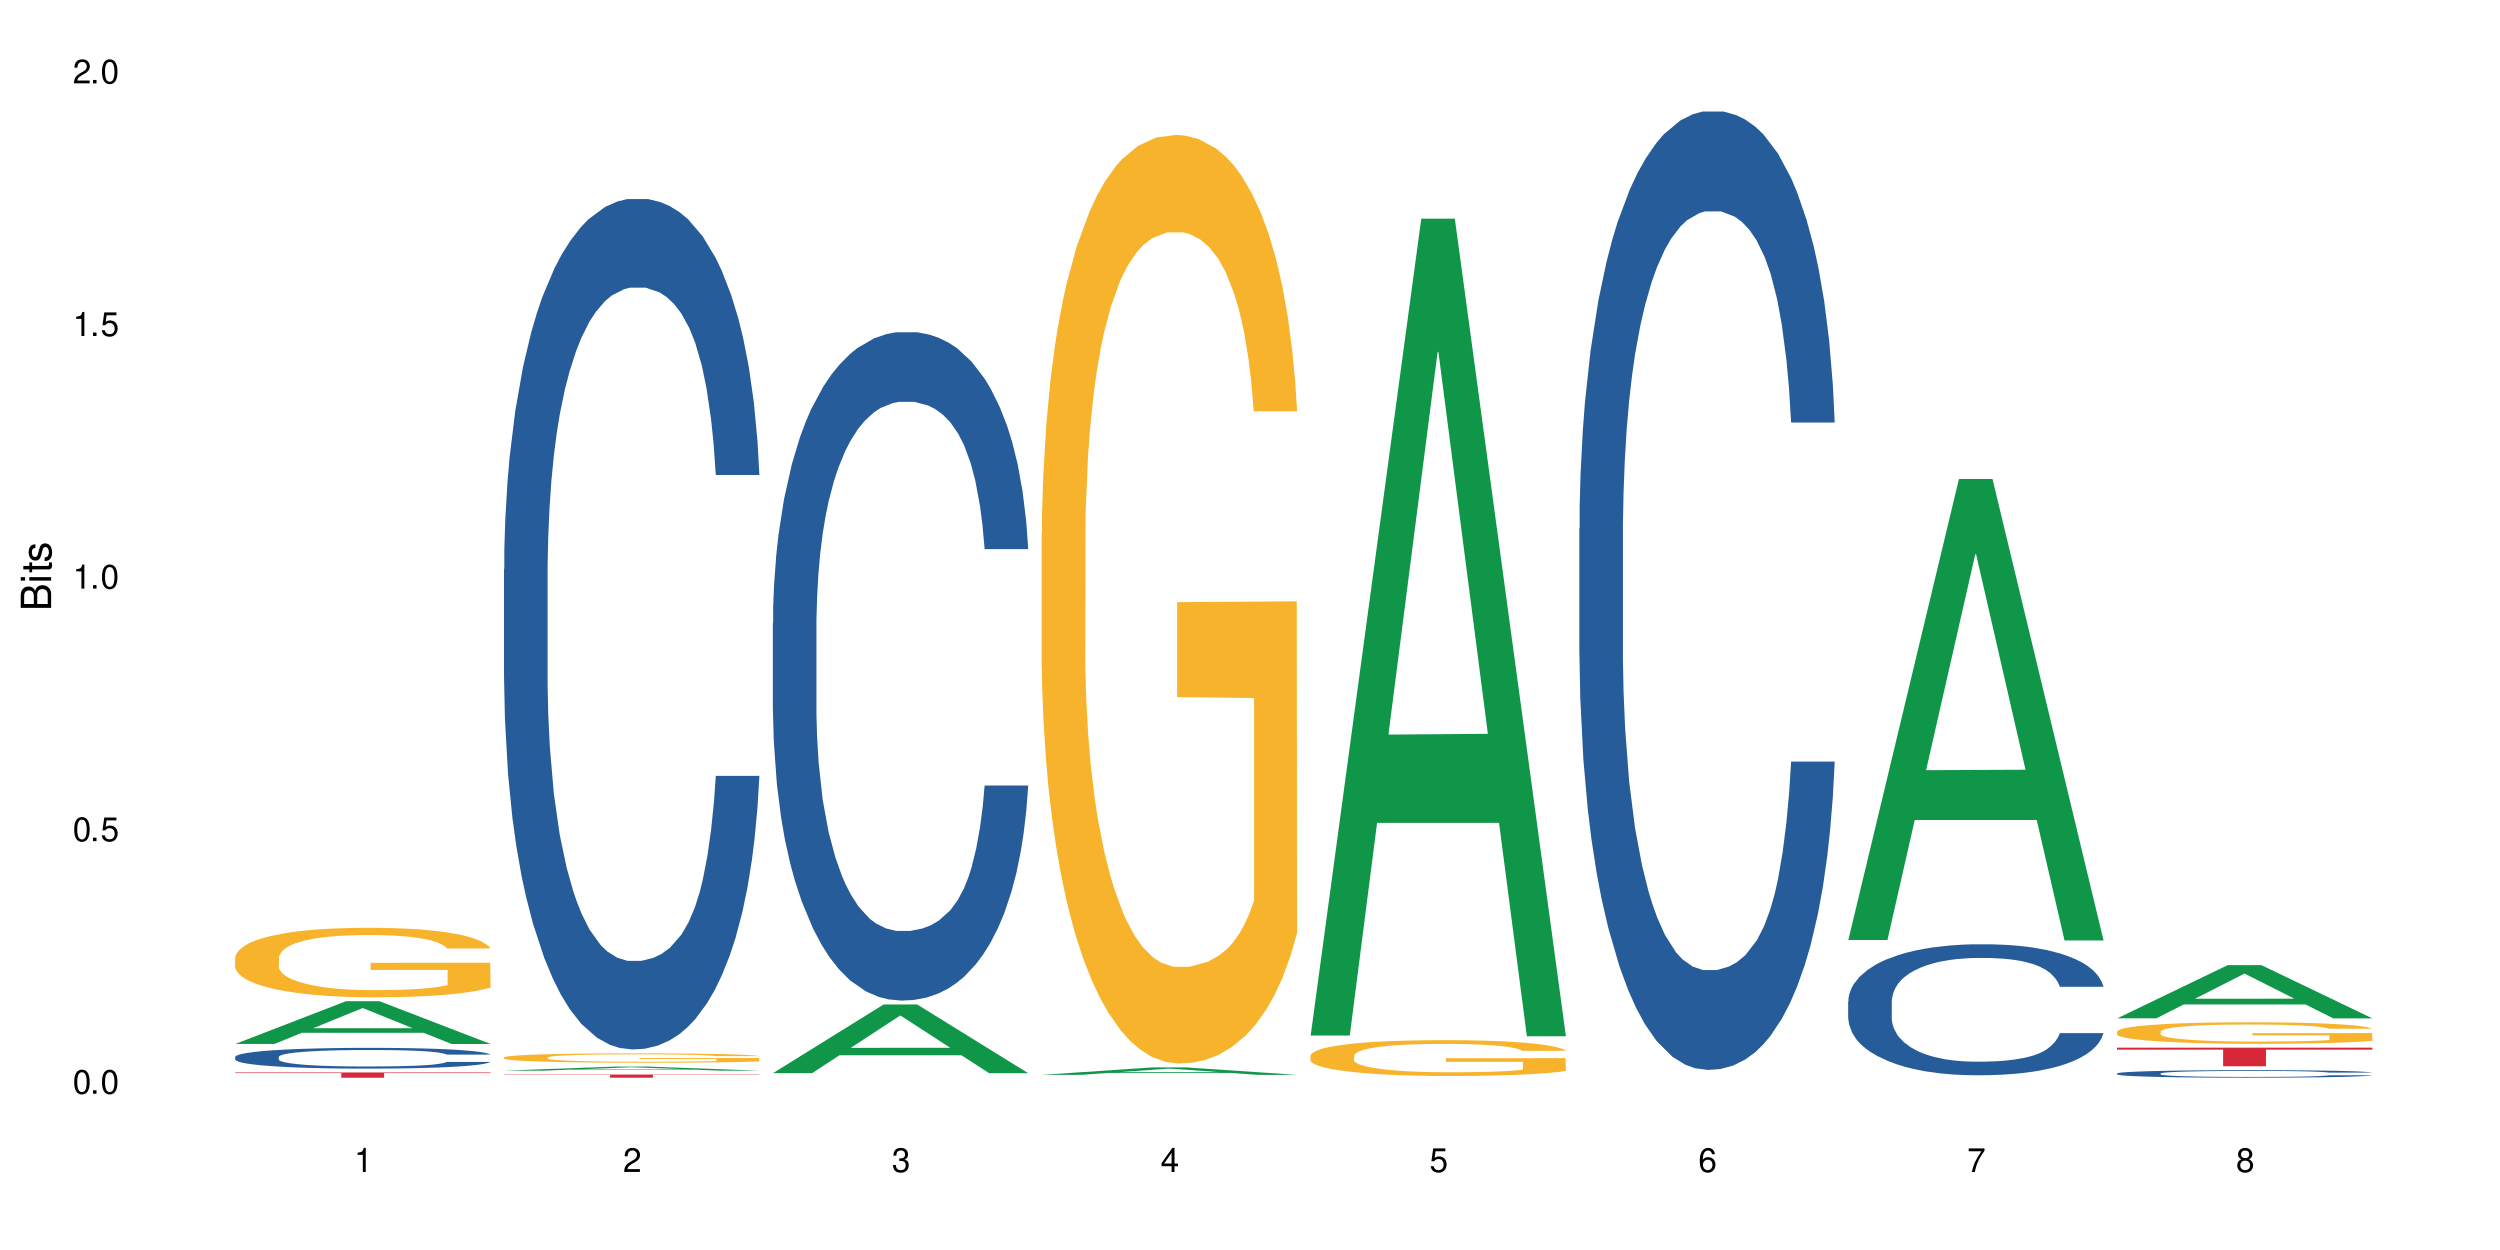
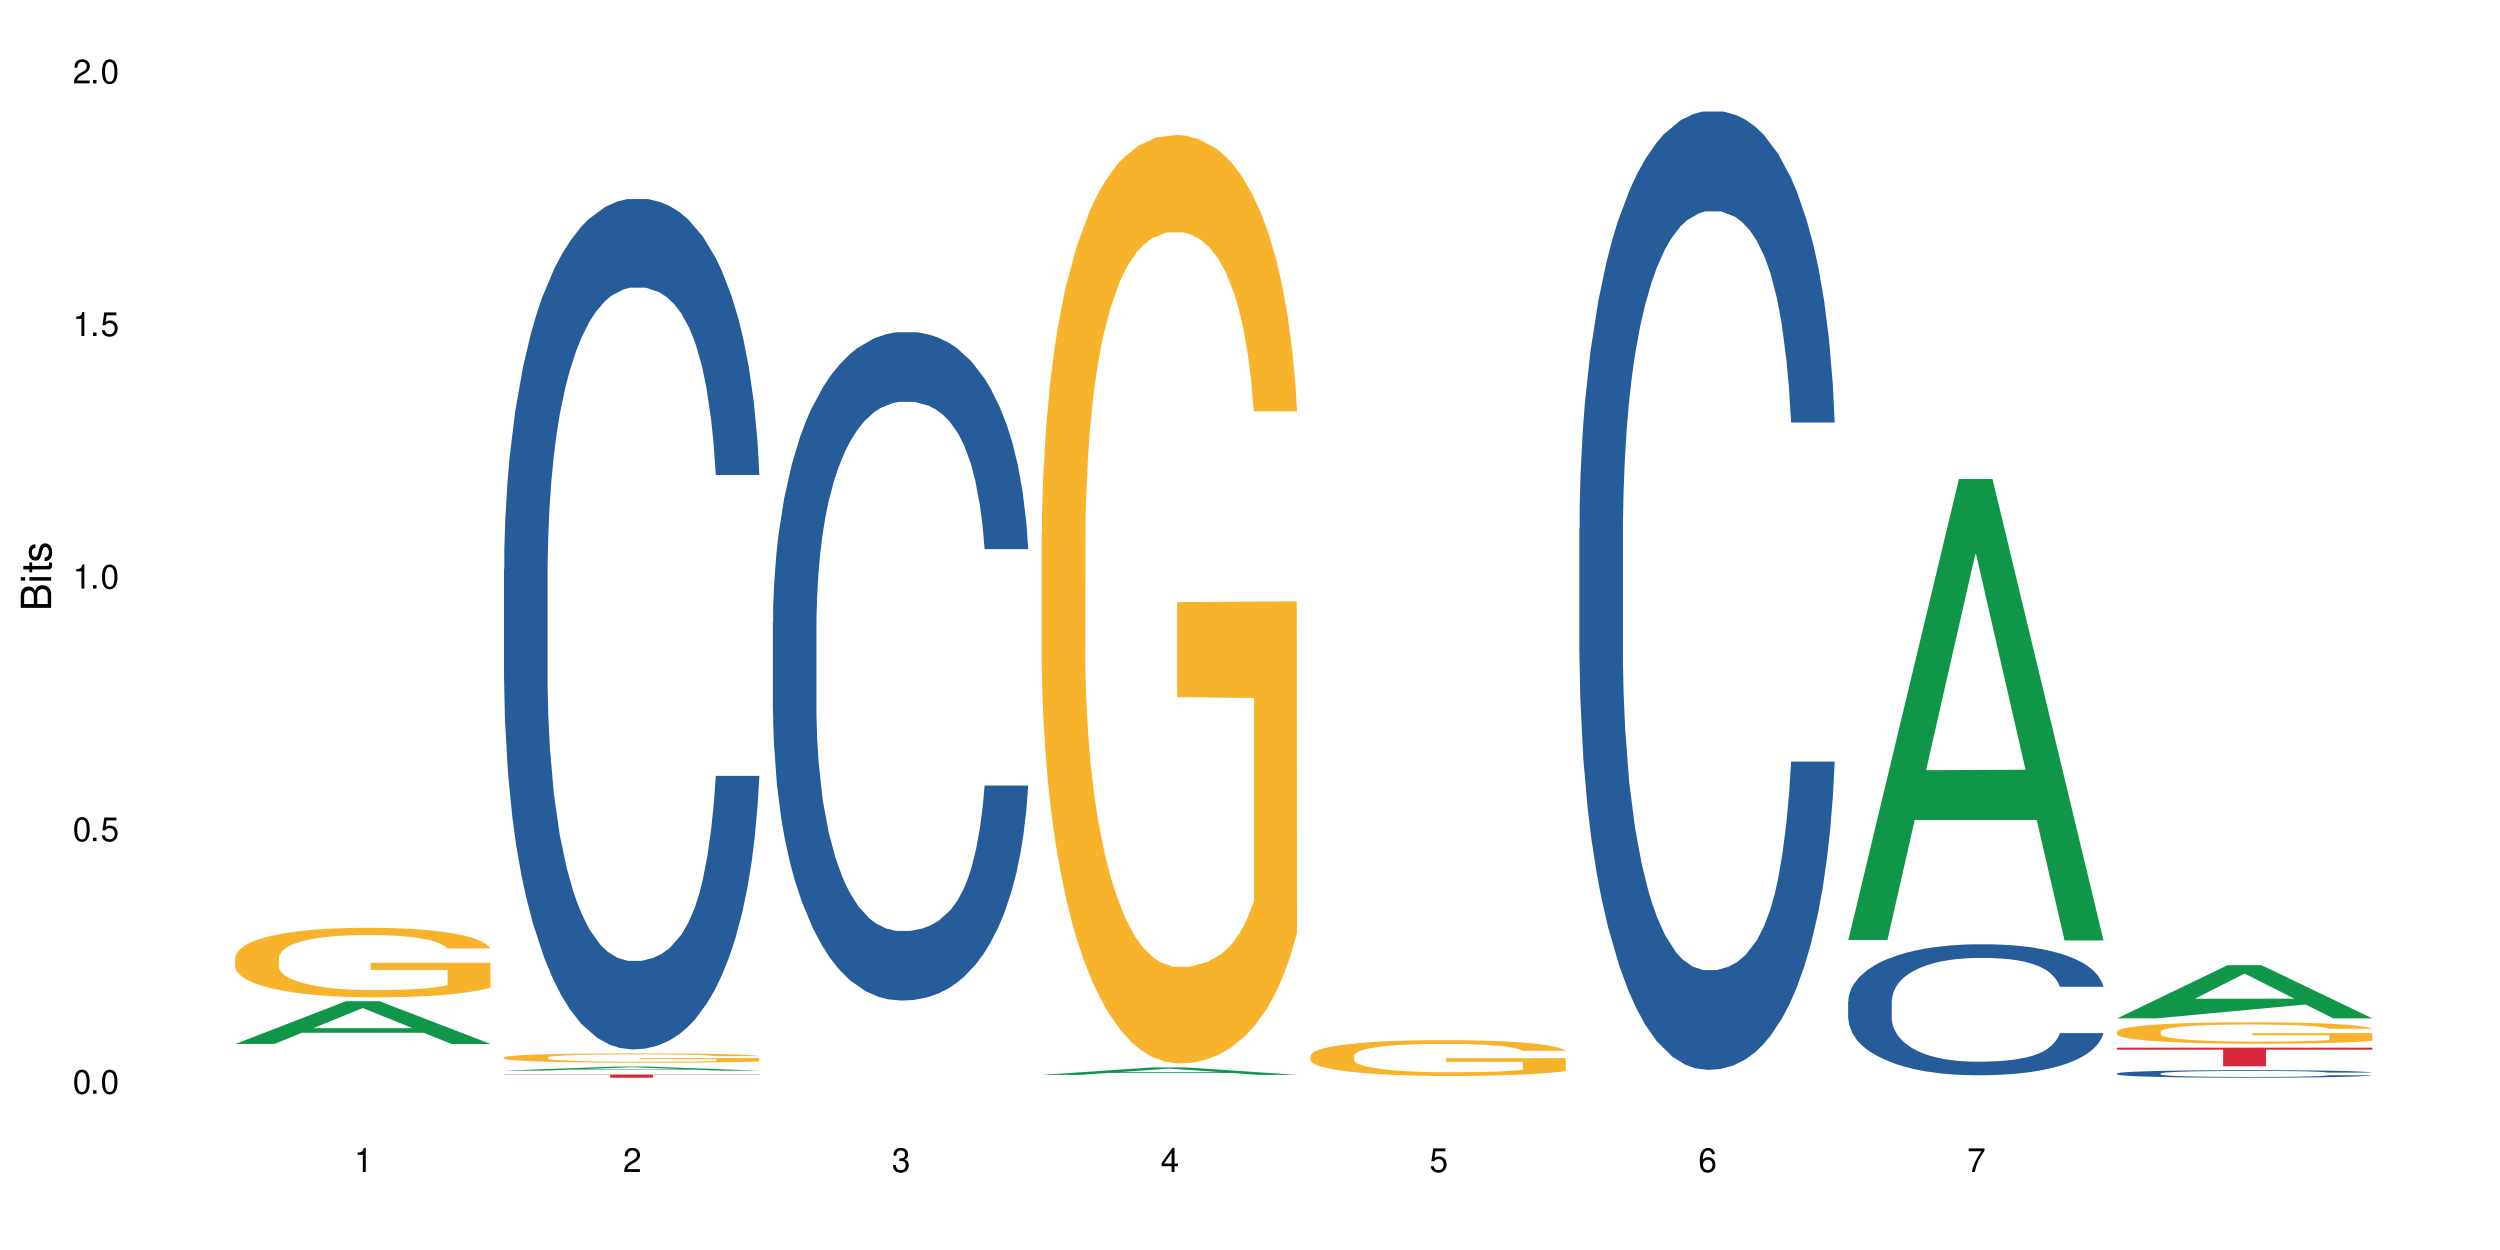
<svg xmlns="http://www.w3.org/2000/svg" xmlns:xlink="http://www.w3.org/1999/xlink" width="720" height="360" viewBox="0 0 720 360">
  <defs>
    <g>
      <g id="glyph-0-0">
</g>
      <g id="glyph-0-1">
        <path d="M 2.641 -6.938 C 2 -6.938 1.422 -6.656 1.078 -6.172 C 0.641 -5.562 0.406 -4.641 0.406 -3.359 C 0.406 -1.016 1.188 0.219 2.641 0.219 C 4.078 0.219 4.859 -1.016 4.859 -3.297 C 4.859 -4.641 4.656 -5.547 4.203 -6.172 C 3.844 -6.656 3.281 -6.938 2.641 -6.938 Z M 2.641 -6.188 C 3.547 -6.188 4 -5.25 4 -3.375 C 4 -1.406 3.562 -0.484 2.625 -0.484 C 1.734 -0.484 1.281 -1.438 1.281 -3.344 C 1.281 -5.25 1.734 -6.188 2.641 -6.188 Z M 2.641 -6.188 " />
      </g>
      <g id="glyph-0-2">
        <path d="M 1.828 -1 L 0.828 -1 L 0.828 0 L 1.828 0 Z M 1.828 -1 " />
      </g>
      <g id="glyph-0-3">
        <path d="M 4.562 -6.797 L 1.062 -6.797 L 0.547 -3.094 L 1.328 -3.094 C 1.719 -3.562 2.047 -3.734 2.578 -3.734 C 3.484 -3.734 4.062 -3.109 4.062 -2.094 C 4.062 -1.125 3.484 -0.531 2.578 -0.531 C 1.828 -0.531 1.375 -0.906 1.188 -1.672 L 0.328 -1.672 C 0.453 -1.109 0.547 -0.844 0.75 -0.594 C 1.125 -0.078 1.828 0.219 2.594 0.219 C 3.969 0.219 4.922 -0.781 4.922 -2.219 C 4.922 -3.562 4.031 -4.484 2.719 -4.484 C 2.25 -4.484 1.859 -4.359 1.469 -4.062 L 1.734 -5.969 L 4.562 -5.969 Z M 4.562 -6.797 " />
      </g>
      <g id="glyph-0-4">
        <path d="M 2.484 -4.938 L 2.484 0 L 3.328 0 L 3.328 -6.938 L 2.766 -6.938 C 2.469 -5.875 2.281 -5.734 0.984 -5.562 L 0.984 -4.938 Z M 2.484 -4.938 " />
      </g>
      <g id="glyph-0-5">
        <path d="M 4.859 -0.828 L 1.281 -0.828 C 1.359 -1.406 1.672 -1.781 2.5 -2.281 L 3.469 -2.828 C 4.406 -3.344 4.906 -4.062 4.906 -4.906 C 4.906 -5.484 4.672 -6.031 4.266 -6.406 C 3.859 -6.766 3.375 -6.938 2.719 -6.938 C 1.859 -6.938 1.219 -6.625 0.844 -6.031 C 0.609 -5.672 0.5 -5.234 0.484 -4.531 L 1.328 -4.531 C 1.359 -5.016 1.406 -5.281 1.531 -5.516 C 1.75 -5.938 2.188 -6.203 2.703 -6.203 C 3.469 -6.203 4.031 -5.641 4.031 -4.891 C 4.031 -4.344 3.719 -3.859 3.125 -3.516 L 2.234 -3 C 0.812 -2.172 0.406 -1.531 0.328 -0.016 L 4.859 -0.016 Z M 4.859 -0.828 " />
      </g>
      <g id="glyph-0-6">
        <path d="M 2.125 -3.188 L 2.578 -3.188 C 3.5 -3.188 3.984 -2.766 3.984 -1.922 C 3.984 -1.062 3.469 -0.531 2.594 -0.531 C 1.656 -0.531 1.203 -1 1.156 -2.016 L 0.312 -2.016 C 0.344 -1.453 0.438 -1.094 0.609 -0.781 C 0.953 -0.109 1.625 0.219 2.547 0.219 C 3.953 0.219 4.859 -0.625 4.859 -1.938 C 4.859 -2.828 4.516 -3.297 3.703 -3.594 C 4.344 -3.844 4.656 -4.328 4.656 -5.031 C 4.656 -6.219 3.875 -6.938 2.578 -6.938 C 1.203 -6.938 0.484 -6.172 0.453 -4.703 L 1.297 -4.703 C 1.312 -5.125 1.344 -5.359 1.453 -5.578 C 1.641 -5.969 2.062 -6.203 2.594 -6.203 C 3.344 -6.203 3.797 -5.75 3.797 -5 C 3.797 -4.516 3.609 -4.219 3.25 -4.047 C 3.016 -3.953 2.703 -3.922 2.125 -3.906 Z M 2.125 -3.188 " />
      </g>
      <g id="glyph-0-7">
        <path d="M 3.141 -1.672 L 3.141 0 L 3.984 0 L 3.984 -1.672 L 4.984 -1.672 L 4.984 -2.438 L 3.984 -2.438 L 3.984 -6.938 L 3.359 -6.938 L 0.266 -2.578 L 0.266 -1.672 Z M 3.141 -2.438 L 1 -2.438 L 3.141 -5.5 Z M 3.141 -2.438 " />
      </g>
      <g id="glyph-0-8">
        <path d="M 4.781 -5.125 C 4.609 -6.266 3.891 -6.938 2.844 -6.938 C 2.094 -6.938 1.422 -6.578 1.031 -5.953 C 0.594 -5.266 0.406 -4.422 0.406 -3.172 C 0.406 -2 0.578 -1.25 0.984 -0.641 C 1.359 -0.078 1.953 0.219 2.703 0.219 C 3.984 0.219 4.922 -0.75 4.922 -2.094 C 4.922 -3.375 4.062 -4.281 2.844 -4.281 C 2.172 -4.281 1.641 -4.031 1.281 -3.516 C 1.281 -5.234 1.828 -6.188 2.797 -6.188 C 3.391 -6.188 3.797 -5.797 3.938 -5.125 Z M 2.734 -3.531 C 3.547 -3.531 4.062 -2.953 4.062 -2.031 C 4.062 -1.156 3.484 -0.531 2.703 -0.531 C 1.922 -0.531 1.328 -1.188 1.328 -2.078 C 1.328 -2.938 1.906 -3.531 2.734 -3.531 Z M 2.734 -3.531 " />
      </g>
      <g id="glyph-0-9">
        <path d="M 4.984 -6.797 L 0.438 -6.797 L 0.438 -5.969 L 4.109 -5.969 C 2.5 -3.656 1.828 -2.234 1.328 0 L 2.219 0 C 2.594 -2.172 3.453 -4.047 4.984 -6.094 Z M 4.984 -6.797 " />
      </g>
      <g id="glyph-0-10">
-         <path d="M 3.75 -3.656 C 4.469 -4.094 4.688 -4.438 4.688 -5.078 C 4.688 -6.172 3.844 -6.938 2.641 -6.938 C 1.438 -6.938 0.594 -6.172 0.594 -5.094 C 0.594 -4.438 0.812 -4.094 1.516 -3.656 C 0.734 -3.266 0.359 -2.703 0.359 -1.922 C 0.359 -0.656 1.281 0.219 2.641 0.219 C 3.984 0.219 4.922 -0.656 4.922 -1.922 C 4.922 -2.703 4.531 -3.266 3.75 -3.656 Z M 2.641 -6.188 C 3.359 -6.188 3.812 -5.75 3.812 -5.062 C 3.812 -4.406 3.344 -3.984 2.641 -3.984 C 1.922 -3.984 1.453 -4.406 1.453 -5.078 C 1.453 -5.75 1.922 -6.188 2.641 -6.188 Z M 2.641 -3.266 C 3.484 -3.266 4.062 -2.719 4.062 -1.906 C 4.062 -1.078 3.484 -0.531 2.625 -0.531 C 1.797 -0.531 1.219 -1.094 1.219 -1.906 C 1.219 -2.719 1.781 -3.266 2.641 -3.266 Z M 2.641 -3.266 " />
-       </g>
+         </g>
      <g id="glyph-1-0">
</g>
      <g id="glyph-1-1">
        <path d="M 0 -0.953 L 0 -4.891 C 0 -5.719 -0.234 -6.344 -0.734 -6.797 C -1.188 -7.234 -1.812 -7.469 -2.5 -7.469 C -3.547 -7.469 -4.188 -7 -4.625 -5.875 C -4.984 -6.688 -5.625 -7.094 -6.531 -7.094 C -7.172 -7.094 -7.734 -6.859 -8.141 -6.391 C -8.562 -5.922 -8.75 -5.344 -8.75 -4.5 L -8.75 -0.953 Z M -4.984 -2.062 L -7.766 -2.062 L -7.766 -4.219 C -7.766 -4.844 -7.688 -5.203 -7.453 -5.5 C -7.219 -5.812 -6.859 -5.969 -6.375 -5.969 C -5.891 -5.969 -5.531 -5.812 -5.297 -5.5 C -5.062 -5.203 -4.984 -4.844 -4.984 -4.219 Z M -0.984 -2.062 L -4 -2.062 L -4 -4.781 C -4 -5.766 -3.438 -6.359 -2.484 -6.359 C -1.547 -6.359 -0.984 -5.766 -0.984 -4.781 Z M -0.984 -2.062 " />
      </g>
      <g id="glyph-1-2">
        <path d="M -6.281 -1.797 L -6.281 -0.797 L 0 -0.797 L 0 -1.797 Z M -8.75 -1.797 L -8.75 -0.797 L -7.484 -0.797 L -7.484 -1.797 Z M -8.75 -1.797 " />
      </g>
      <g id="glyph-1-3">
        <path d="M -6.281 -3.047 L -6.281 -2.016 L -8.016 -2.016 L -8.016 -1.016 L -6.281 -1.016 L -6.281 -0.172 L -5.469 -0.172 L -5.469 -1.016 L -0.719 -1.016 C -0.078 -1.016 0.281 -1.453 0.281 -2.234 C 0.281 -2.5 0.25 -2.719 0.188 -3.047 L -0.641 -3.047 C -0.609 -2.906 -0.594 -2.766 -0.594 -2.562 C -0.594 -2.141 -0.719 -2.016 -1.156 -2.016 L -5.469 -2.016 L -5.469 -3.047 Z M -6.281 -3.047 " />
      </g>
      <g id="glyph-1-4">
        <path d="M -4.531 -5.25 C -5.766 -5.25 -6.469 -4.422 -6.469 -2.969 C -6.469 -1.516 -5.719 -0.562 -4.547 -0.562 C -3.562 -0.562 -3.094 -1.062 -2.734 -2.562 L -2.516 -3.484 C -2.344 -4.188 -2.094 -4.469 -1.641 -4.469 C -1.047 -4.469 -0.641 -3.875 -0.641 -3 C -0.641 -2.453 -0.797 -2 -1.062 -1.75 C -1.25 -1.594 -1.422 -1.531 -1.875 -1.469 L -1.875 -0.406 C -0.422 -0.453 0.281 -1.266 0.281 -2.922 C 0.281 -4.5 -0.5 -5.516 -1.719 -5.516 C -2.656 -5.516 -3.172 -4.984 -3.469 -3.734 L -3.703 -2.766 C -3.891 -1.953 -4.156 -1.609 -4.594 -1.609 C -5.188 -1.609 -5.547 -2.125 -5.547 -2.938 C -5.547 -3.75 -5.203 -4.172 -4.531 -4.203 Z M -4.531 -5.25 " />
      </g>
    </g>
  </defs>
  <rect x="-72" y="-36" width="864" height="432" fill="rgb(100%, 100%, 100%)" fill-opacity="1" />
  <path fill-rule="nonzero" fill="rgb(6.275%, 58.824%, 28.235%)" fill-opacity="1" d="M 67.73 300.656 L 67.809 300.645 L 99.637 288.352 L 109.301 288.352 L 141.281 300.668 L 130.047 300.668 L 122.031 297.453 L 86.906 297.453 L 79.047 300.656 L 67.73 300.656 L 90.285 296.125 L 118.809 296.113 L 104.586 290.363 L 104.43 290.352 L 104.27 290.387 L 90.207 296.113 L 90.285 296.125 Z M 67.73 300.656 " />
-   <path fill-rule="nonzero" fill="rgb(14.51%, 36.078%, 60%)" fill-opacity="1" d="M 67.73 304.387 L 67.82 304.383 L 67.82 304.25 L 68.09 304.043 L 68.719 303.781 L 69.344 303.602 L 70.961 303.277 L 73.203 302.965 L 75.535 302.727 L 77.238 302.582 L 78.766 302.473 L 82.262 302.273 L 84.504 302.168 L 86.926 302.074 L 89.887 301.984 L 92.039 301.93 L 96.883 301.84 L 100.469 301.801 L 103.25 301.785 L 109.262 301.785 L 112.848 301.809 L 115.449 301.836 L 118.32 301.879 L 120.742 301.93 L 124.957 302.047 L 128.727 302.199 L 130.43 302.289 L 133.121 302.457 L 135.184 302.621 L 136.617 302.766 L 138.234 302.965 L 139.668 303.211 L 140.746 303.492 L 141.281 303.727 L 128.727 303.727 L 128.098 303.508 L 127.379 303.336 L 126.035 303.113 L 124.688 302.957 L 122.805 302.797 L 121.102 302.691 L 118.77 302.59 L 116.707 302.523 L 114.555 302.473 L 112.488 302.441 L 108.543 302.41 L 103.969 302.41 L 102.266 302.418 L 98.766 302.465 L 96.883 302.5 L 94.191 302.578 L 92.309 302.648 L 90.066 302.758 L 88.539 302.852 L 86.656 302.992 L 85.312 303.117 L 83.785 303.301 L 82.891 303.438 L 82.082 303.59 L 81.363 303.77 L 80.828 303.961 L 80.469 304.164 L 80.289 304.359 L 80.289 305.207 L 80.469 305.402 L 80.918 305.633 L 82.082 305.965 L 83.785 306.254 L 85.762 306.484 L 87.645 306.648 L 88.719 306.727 L 90.156 306.812 L 92.398 306.922 L 95.629 307.031 L 97.512 307.074 L 100.383 307.117 L 103.34 307.141 L 107.289 307.141 L 110.785 307.117 L 113.117 307.09 L 115.539 307.047 L 118.859 306.953 L 120.922 306.867 L 122.715 306.762 L 124.062 306.66 L 124.957 306.57 L 126.305 306.402 L 127.379 306.215 L 128.188 306.027 L 128.727 305.84 L 141.281 305.84 L 140.746 306.059 L 139.938 306.27 L 139.129 306.43 L 137.875 306.621 L 136.441 306.789 L 134.375 306.98 L 132.672 307.105 L 130.43 307.242 L 128.367 307.348 L 126.125 307.441 L 122.805 307.551 L 120.652 307.605 L 118.32 307.652 L 115.539 307.695 L 112.043 307.734 L 108.273 307.758 L 104.777 307.762 L 101.008 307.75 L 98.227 307.73 L 94.551 307.68 L 89.977 307.582 L 86.656 307.48 L 84.055 307.375 L 81.812 307.266 L 79.301 307.117 L 76.074 306.879 L 74.098 306.691 L 72.754 306.539 L 71.23 306.324 L 70.152 306.133 L 68.898 305.828 L 68 305.441 L 67.73 305.141 Z M 67.73 304.387 " />
  <path fill-rule="nonzero" fill="rgb(96.863%, 70.196%, 16.863%)" fill-opacity="1" d="M 67.73 275.781 L 67.82 275.762 L 67.82 275.398 L 68.18 274.574 L 69.078 273.438 L 70.242 272.508 L 71.5 271.773 L 72.305 271.391 L 73.652 270.84 L 74.816 270.438 L 77.777 269.617 L 81.543 268.848 L 83.609 268.52 L 85.941 268.207 L 89.258 267.859 L 90.785 267.73 L 95.449 267.438 L 100.738 267.258 L 106.57 267.199 L 109.262 267.219 L 112.938 267.293 L 117.961 267.492 L 120.832 267.676 L 123.074 267.859 L 125.406 268.098 L 128.277 268.465 L 130.969 268.902 L 133.121 269.34 L 135.273 269.891 L 137.066 270.477 L 138.594 271.117 L 139.938 271.883 L 140.746 272.523 L 141.281 273.164 L 128.816 273.164 L 128.098 272.523 L 127.289 272.031 L 125.945 271.426 L 124.598 270.988 L 123.254 270.641 L 120.742 270.164 L 118.59 269.871 L 115.898 269.617 L 113.297 269.453 L 110.336 269.34 L 108.543 269.305 L 103.789 269.305 L 99.484 269.434 L 96.973 269.578 L 95.18 269.727 L 92.668 270 L 91.141 270.219 L 90.246 270.367 L 87.555 270.934 L 85.762 271.445 L 84.773 271.793 L 83.52 272.34 L 82.621 272.836 L 81.633 273.566 L 81.098 274.117 L 80.379 275.359 L 80.289 278.652 L 80.559 279.348 L 81.098 280.098 L 81.812 280.758 L 82.891 281.453 L 83.965 281.984 L 85.852 282.695 L 87.465 283.172 L 88.719 283.484 L 91.141 283.977 L 92.129 284.141 L 94.461 284.473 L 96.883 284.727 L 99.844 284.945 L 102.086 285.055 L 105.672 285.148 L 110.246 285.148 L 115.629 285.039 L 119.039 284.891 L 121.371 284.746 L 122.895 284.617 L 124.777 284.418 L 126.125 284.234 L 127.379 284.031 L 128.906 283.723 L 128.906 279.348 L 106.75 279.332 L 106.75 277.281 L 141.195 277.262 L 141.281 284.418 L 139.398 284.91 L 137.066 285.387 L 134.824 285.75 L 132.492 286.062 L 129.176 286.41 L 126.484 286.629 L 122.355 286.887 L 118.59 287.051 L 114.645 287.16 L 111.145 287.215 L 107.02 287.234 L 103.34 287.195 L 99.395 287.086 L 96.254 286.941 L 93.383 286.758 L 90.516 286.52 L 86.926 286.137 L 84.594 285.824 L 82.172 285.441 L 79.75 284.984 L 77.598 284.488 L 76.164 284.105 L 74.727 283.668 L 73.203 283.117 L 71.766 282.496 L 70.691 281.93 L 69.703 281.289 L 68.988 280.684 L 68.27 279.859 L 67.91 279.203 L 67.73 278.637 Z M 67.73 275.781 " />
-   <path fill-rule="nonzero" fill="rgb(83.922%, 15.686%, 22.353%)" fill-opacity="1" d="M 67.73 308.879 L 141.281 308.879 L 141.281 309.039 L 110.629 309.043 L 110.629 310.379 L 98.297 310.379 L 98.297 309.043 L 98.117 309.039 L 67.73 309.039 Z M 67.73 308.879 " />
  <path fill-rule="nonzero" fill="rgb(6.275%, 58.824%, 28.235%)" fill-opacity="1" d="M 145.156 308.348 L 145.234 308.344 L 177.059 307.18 L 186.723 307.18 L 218.707 308.348 L 207.469 308.348 L 199.453 308.043 L 164.328 308.043 L 156.469 308.348 L 145.156 308.348 L 167.707 307.918 L 196.23 307.914 L 182.008 307.371 L 181.695 307.371 L 167.629 307.914 L 167.707 307.918 Z M 145.156 308.348 " />
  <path fill-rule="nonzero" fill="rgb(14.51%, 36.078%, 60%)" fill-opacity="1" d="M 145.156 163.898 L 145.242 163.672 L 145.242 158.301 L 145.512 149.793 L 146.141 139.047 L 146.77 131.66 L 148.383 118.449 L 150.625 105.688 L 152.957 95.84 L 154.664 90.02 L 156.188 85.539 L 159.684 77.258 L 161.93 73.004 L 164.352 69.199 L 167.309 65.391 L 169.461 63.152 L 174.305 59.57 L 177.895 58.004 L 180.676 57.332 L 186.684 57.332 L 190.273 58.227 L 192.875 59.348 L 195.742 61.137 L 198.164 63.152 L 202.383 68.078 L 206.148 74.348 L 207.852 77.93 L 210.543 84.867 L 212.605 91.586 L 214.043 97.406 L 215.656 105.688 L 217.094 115.766 L 218.168 127.18 L 218.707 136.809 L 206.148 136.809 L 205.52 127.852 L 204.805 120.914 L 203.457 111.734 L 202.113 105.242 L 200.23 98.75 L 198.523 94.496 L 196.191 90.242 L 194.129 87.555 L 191.977 85.539 L 189.914 84.195 L 185.969 82.855 L 181.391 82.855 L 179.688 83.301 L 176.191 85.094 L 174.305 86.66 L 171.613 89.793 L 169.73 92.703 L 167.488 97.184 L 165.965 100.988 L 164.082 106.809 L 162.734 111.957 L 161.211 119.348 L 160.312 124.941 L 159.508 131.211 L 158.789 138.598 L 158.25 146.434 L 157.891 154.719 L 157.711 162.777 L 157.711 197.48 L 157.891 205.539 L 158.34 214.941 L 159.508 228.598 L 161.211 240.465 L 163.184 249.867 L 165.066 256.582 L 166.145 259.719 L 167.578 263.301 L 169.82 267.777 L 173.051 272.254 L 174.934 274.047 L 177.805 275.836 L 180.766 276.73 L 184.711 276.73 L 188.211 275.836 L 190.543 274.715 L 192.965 272.926 L 196.281 269.121 L 198.344 265.539 L 200.141 261.285 L 201.484 257.031 L 202.383 253.449 L 203.727 246.508 L 204.805 238.895 L 205.609 231.062 L 206.148 223.449 L 218.707 223.449 L 218.168 232.402 L 217.359 241.137 L 216.555 247.629 L 215.297 255.465 L 213.863 262.402 L 211.801 270.238 L 210.094 275.387 L 207.852 280.984 L 205.789 285.238 L 203.547 289.043 L 200.23 293.523 L 198.074 295.762 L 195.742 297.777 L 192.965 299.566 L 189.465 301.133 L 185.699 302.031 L 182.199 302.254 L 178.434 301.805 L 175.652 300.91 L 171.973 298.895 L 167.398 294.867 L 164.082 290.613 L 161.48 286.359 L 159.238 281.879 L 156.727 275.836 L 153.496 265.984 L 151.523 258.375 L 150.176 252.105 L 148.652 243.375 L 147.574 235.539 L 146.32 223 L 145.422 207.105 L 145.156 194.793 Z M 145.156 163.898 " />
  <path fill-rule="nonzero" fill="rgb(96.863%, 70.196%, 16.863%)" fill-opacity="1" d="M 145.156 304.523 L 145.242 304.52 L 145.242 304.473 L 145.602 304.363 L 146.5 304.211 L 147.664 304.082 L 148.922 303.984 L 149.73 303.934 L 151.074 303.859 L 152.242 303.805 L 155.199 303.695 L 158.969 303.594 L 161.031 303.547 L 163.363 303.508 L 166.684 303.461 L 168.207 303.441 L 172.871 303.402 L 178.164 303.379 L 183.992 303.371 L 186.684 303.375 L 190.363 303.383 L 195.387 303.41 L 198.254 303.434 L 200.496 303.461 L 202.828 303.492 L 205.699 303.539 L 208.391 303.602 L 210.543 303.66 L 212.695 303.734 L 214.492 303.812 L 216.016 303.898 L 217.359 304 L 218.168 304.086 L 218.707 304.172 L 206.238 304.172 L 205.52 304.086 L 204.715 304.02 L 203.367 303.938 L 202.023 303.879 L 200.676 303.832 L 198.164 303.77 L 196.012 303.73 L 193.32 303.695 L 190.723 303.672 L 187.762 303.66 L 185.969 303.652 L 181.211 303.652 L 176.906 303.672 L 174.395 303.691 L 172.602 303.711 L 170.09 303.746 L 168.566 303.777 L 167.668 303.797 L 164.977 303.871 L 163.184 303.941 L 162.195 303.988 L 160.941 304.062 L 160.043 304.129 L 159.059 304.227 L 158.52 304.301 L 157.801 304.469 L 157.711 304.91 L 157.98 305.004 L 158.52 305.105 L 159.238 305.191 L 160.312 305.285 L 161.391 305.355 L 163.273 305.453 L 164.887 305.516 L 166.145 305.559 L 168.566 305.625 L 169.551 305.648 L 171.883 305.691 L 174.305 305.727 L 177.266 305.754 L 179.508 305.77 L 183.098 305.781 L 187.672 305.781 L 193.055 305.766 L 196.461 305.746 L 198.793 305.727 L 200.32 305.711 L 202.203 305.684 L 203.547 305.66 L 204.805 305.633 L 206.328 305.59 L 206.328 305.004 L 184.172 305 L 184.172 304.727 L 218.617 304.723 L 218.707 305.684 L 216.824 305.75 L 214.492 305.812 L 212.25 305.863 L 209.918 305.906 L 206.598 305.953 L 203.906 305.98 L 199.781 306.016 L 196.012 306.039 L 192.066 306.051 L 188.566 306.059 L 184.441 306.062 L 180.766 306.059 L 176.816 306.043 L 173.68 306.023 L 170.809 306 L 167.938 305.965 L 164.352 305.914 L 162.016 305.875 L 159.594 305.82 L 157.172 305.762 L 155.02 305.695 L 153.586 305.641 L 152.152 305.582 L 150.625 305.508 L 149.191 305.426 L 148.113 305.352 L 147.129 305.262 L 146.41 305.184 L 145.691 305.07 L 145.332 304.984 L 145.156 304.906 Z M 145.156 304.523 " />
  <path fill-rule="nonzero" fill="rgb(83.922%, 15.686%, 22.353%)" fill-opacity="1" d="M 145.156 309.465 L 218.707 309.465 L 218.707 309.562 L 188.051 309.562 L 188.051 310.379 L 175.719 310.379 L 175.719 309.566 L 175.539 309.562 L 145.156 309.562 Z M 145.156 309.465 " />
-   <path fill-rule="nonzero" fill="rgb(6.275%, 58.824%, 28.235%)" fill-opacity="1" d="M 222.578 309.066 L 222.656 309.047 L 254.48 289.289 L 264.148 289.289 L 296.129 309.086 L 284.895 309.086 L 276.879 303.918 L 241.75 303.918 L 233.895 309.066 L 222.578 309.066 L 245.129 301.781 L 273.656 301.762 L 259.434 292.523 L 259.273 292.504 L 259.117 292.562 L 245.051 301.762 L 245.129 301.781 Z M 222.578 309.066 " />
  <path fill-rule="nonzero" fill="rgb(14.51%, 36.078%, 60%)" fill-opacity="1" d="M 222.578 179.434 L 222.668 179.258 L 222.668 175.035 L 222.938 168.352 L 223.562 159.906 L 224.191 154.098 L 225.809 143.719 L 228.051 133.688 L 230.383 125.945 L 232.086 121.371 L 233.609 117.852 L 237.109 111.344 L 239.352 108 L 241.773 105.008 L 244.734 102.016 L 246.887 100.258 L 251.73 97.441 L 255.316 96.211 L 258.098 95.684 L 264.109 95.684 L 267.695 96.387 L 270.297 97.266 L 273.168 98.672 L 275.59 100.258 L 279.805 104.129 L 283.57 109.055 L 285.277 111.871 L 287.969 117.324 L 290.031 122.602 L 291.465 127.176 L 293.082 133.688 L 294.516 141.605 L 295.59 150.578 L 296.129 158.145 L 283.57 158.145 L 282.945 151.105 L 282.227 145.652 L 280.883 138.438 L 279.535 133.336 L 277.652 128.234 L 275.949 124.891 L 273.617 121.547 L 271.551 119.438 L 269.398 117.852 L 267.336 116.797 L 263.391 115.742 L 258.816 115.742 L 257.109 116.094 L 253.613 117.5 L 251.73 118.73 L 249.039 121.195 L 247.156 123.484 L 244.914 127 L 243.387 129.992 L 241.504 134.566 L 240.16 138.613 L 238.633 144.422 L 237.738 148.82 L 236.93 153.746 L 236.211 159.551 L 235.672 165.711 L 235.316 172.223 L 235.137 178.555 L 235.137 205.828 L 235.316 212.16 L 235.762 219.551 L 236.93 230.285 L 238.633 239.609 L 240.605 247 L 242.492 252.277 L 243.566 254.742 L 245.004 257.559 L 247.246 261.074 L 250.473 264.594 L 252.355 266.004 L 255.227 267.41 L 258.188 268.113 L 262.133 268.113 L 265.633 267.41 L 267.965 266.531 L 270.387 265.121 L 273.707 262.133 L 275.77 259.316 L 277.562 255.973 L 278.906 252.629 L 279.805 249.816 L 281.148 244.359 L 282.227 238.379 L 283.035 232.219 L 283.57 226.238 L 296.129 226.238 L 295.59 233.277 L 294.785 240.137 L 293.977 245.242 L 292.723 251.398 L 291.285 256.852 L 289.223 263.012 L 287.52 267.059 L 285.277 271.457 L 283.215 274.801 L 280.973 277.793 L 277.652 281.309 L 275.5 283.07 L 273.168 284.652 L 270.387 286.062 L 266.887 287.293 L 263.121 287.996 L 259.621 288.172 L 255.855 287.82 L 253.074 287.117 L 249.398 285.531 L 244.824 282.367 L 241.504 279.023 L 238.902 275.68 L 236.66 272.16 L 234.148 267.41 L 230.918 259.668 L 228.945 253.688 L 227.602 248.758 L 226.074 241.898 L 225 235.738 L 223.742 225.887 L 222.848 213.395 L 222.578 203.715 Z M 222.578 179.434 " />
  <path fill-rule="nonzero" fill="rgb(6.275%, 58.824%, 28.235%)" fill-opacity="1" d="M 300 309.559 L 300.078 309.559 L 331.906 307.406 L 341.57 307.406 L 373.555 309.562 L 362.316 309.562 L 354.301 309 L 319.176 309 L 311.316 309.559 L 300 309.559 L 322.555 308.766 L 351.078 308.766 L 336.855 307.758 L 336.699 307.758 L 336.543 307.762 L 322.477 308.766 L 322.555 308.766 Z M 300 309.559 " />
  <path fill-rule="nonzero" fill="rgb(96.863%, 70.196%, 16.863%)" fill-opacity="1" d="M 300 153.398 L 300.09 153.152 L 300.09 148.266 L 300.449 137.277 L 301.348 122.133 L 302.512 109.68 L 303.77 99.91 L 304.574 94.781 L 305.922 87.453 L 307.086 82.078 L 310.047 71.09 L 313.816 60.832 L 315.879 56.434 L 318.211 52.281 L 321.527 47.641 L 323.055 45.934 L 327.719 42.023 L 333.012 39.582 L 338.84 38.848 L 341.531 39.094 L 345.207 40.07 L 350.23 42.758 L 353.102 45.199 L 355.344 47.641 L 357.676 50.816 L 360.547 55.703 L 363.238 61.562 L 365.391 67.426 L 367.543 74.754 L 369.336 82.566 L 370.863 91.117 L 372.207 101.375 L 373.016 109.922 L 373.555 118.469 L 361.086 118.469 L 360.367 109.922 L 359.559 103.328 L 358.215 95.27 L 356.871 89.406 L 355.523 84.766 L 353.012 78.414 L 350.859 74.508 L 348.168 71.09 L 345.566 68.891 L 342.609 67.426 L 340.812 66.938 L 336.059 66.938 L 331.754 68.645 L 329.242 70.602 L 327.449 72.555 L 324.938 76.219 L 323.414 79.148 L 322.516 81.102 L 319.824 88.672 L 318.031 95.512 L 317.043 100.152 L 315.789 107.48 L 314.891 114.074 L 313.902 123.844 L 313.367 131.172 L 312.648 147.777 L 312.559 191.742 L 312.828 201.023 L 313.367 211.035 L 314.082 219.828 L 315.16 229.109 L 316.234 236.191 L 318.121 245.719 L 319.734 252.07 L 320.992 256.219 L 323.414 262.816 L 324.398 265.012 L 326.73 269.41 L 329.152 272.828 L 332.113 275.758 L 334.355 277.227 L 337.941 278.445 L 342.52 278.445 L 347.898 276.98 L 351.309 275.027 L 353.641 273.074 L 355.164 271.363 L 357.047 268.676 L 358.395 266.234 L 359.648 263.547 L 361.176 259.395 L 361.176 201.023 L 339.02 200.777 L 339.02 173.426 L 373.465 173.18 L 373.555 268.676 L 371.668 275.27 L 369.336 281.621 L 367.094 286.508 L 364.762 290.656 L 361.445 295.297 L 358.754 298.23 L 354.629 301.648 L 350.859 303.848 L 346.914 305.312 L 343.414 306.043 L 339.289 306.289 L 335.609 305.801 L 331.664 304.336 L 328.523 302.383 L 325.656 299.938 L 322.785 296.766 L 319.195 291.637 L 316.863 287.484 L 314.441 282.355 L 312.02 276.246 L 309.867 269.652 L 308.434 264.523 L 306.996 258.664 L 305.473 251.336 L 304.039 243.031 L 302.961 235.461 L 301.973 226.91 L 301.258 218.852 L 300.539 207.863 L 300.18 199.07 L 300 191.496 Z M 300 153.398 " />
-   <path fill-rule="nonzero" fill="rgb(6.275%, 58.824%, 28.235%)" fill-opacity="1" d="M 377.426 298.23 L 377.504 298.008 L 409.328 62.984 L 418.992 62.984 L 450.977 298.449 L 439.738 298.449 L 431.723 236.984 L 396.598 236.984 L 388.738 298.23 L 377.426 298.23 L 399.977 211.559 L 428.504 211.34 L 414.277 101.453 L 414.121 101.234 L 413.965 101.895 L 399.898 211.34 L 399.977 211.559 Z M 377.426 298.23 " />
  <path fill-rule="nonzero" fill="rgb(96.863%, 70.196%, 16.863%)" fill-opacity="1" d="M 377.426 303.984 L 377.516 303.977 L 377.516 303.789 L 377.871 303.363 L 378.77 302.781 L 379.938 302.301 L 381.191 301.922 L 382 301.727 L 383.344 301.441 L 384.512 301.234 L 387.469 300.812 L 391.238 300.414 L 393.301 300.246 L 395.633 300.086 L 398.953 299.906 L 400.477 299.84 L 405.141 299.691 L 410.434 299.598 L 416.262 299.566 L 418.953 299.578 L 422.633 299.613 L 427.656 299.719 L 430.527 299.812 L 432.77 299.906 L 435.102 300.027 L 437.969 300.219 L 440.66 300.445 L 442.812 300.668 L 444.969 300.953 L 446.762 301.254 L 448.285 301.582 L 449.633 301.98 L 450.438 302.309 L 450.977 302.637 L 438.508 302.637 L 437.789 302.309 L 436.984 302.055 L 435.637 301.742 L 434.293 301.516 L 432.949 301.34 L 430.438 301.094 L 428.281 300.941 L 425.594 300.812 L 422.992 300.727 L 420.031 300.668 L 418.238 300.652 L 413.484 300.652 L 409.176 300.719 L 406.664 300.793 L 404.871 300.867 L 402.359 301.008 L 400.836 301.121 L 399.938 301.195 L 397.246 301.488 L 395.453 301.754 L 394.469 301.934 L 393.211 302.215 L 392.312 302.469 L 391.328 302.844 L 390.789 303.129 L 390.07 303.77 L 389.98 305.465 L 390.25 305.82 L 390.789 306.207 L 391.508 306.547 L 392.582 306.906 L 393.66 307.18 L 395.543 307.547 L 397.156 307.789 L 398.414 307.949 L 400.836 308.207 L 401.82 308.289 L 404.156 308.461 L 406.574 308.59 L 409.535 308.703 L 411.777 308.762 L 415.367 308.809 L 419.941 308.809 L 425.324 308.75 L 428.73 308.676 L 431.062 308.602 L 432.59 308.535 L 434.473 308.43 L 435.816 308.336 L 437.074 308.234 L 438.598 308.074 L 438.598 305.82 L 416.441 305.812 L 416.441 304.758 L 450.887 304.75 L 450.977 308.43 L 449.094 308.688 L 446.762 308.93 L 444.52 309.117 L 442.188 309.277 L 438.867 309.457 L 436.176 309.57 L 432.051 309.703 L 428.281 309.789 L 424.336 309.844 L 420.84 309.871 L 416.711 309.883 L 413.035 309.863 L 409.086 309.805 L 405.949 309.73 L 403.078 309.637 L 400.207 309.516 L 396.621 309.316 L 394.289 309.156 L 391.867 308.957 L 389.445 308.723 L 387.293 308.469 L 385.855 308.27 L 384.422 308.047 L 382.895 307.762 L 381.461 307.441 L 380.383 307.148 L 379.398 306.82 L 378.68 306.508 L 377.961 306.086 L 377.605 305.746 L 377.426 305.453 Z M 377.426 303.984 " />
  <path fill-rule="nonzero" fill="rgb(14.51%, 36.078%, 60%)" fill-opacity="1" d="M 454.848 152.219 L 454.938 151.969 L 454.938 145.914 L 455.207 136.324 L 455.836 124.215 L 456.461 115.887 L 458.078 101.004 L 460.32 86.621 L 462.652 75.52 L 464.355 68.961 L 465.879 63.914 L 469.379 54.578 L 471.621 49.785 L 474.043 45.496 L 477.004 41.207 L 479.156 38.684 L 484 34.645 L 487.586 32.879 L 490.367 32.121 L 496.379 32.121 L 499.965 33.133 L 502.566 34.395 L 505.438 36.414 L 507.859 38.684 L 512.074 44.234 L 515.844 51.297 L 517.547 55.336 L 520.238 63.156 L 522.301 70.727 L 523.734 77.285 L 525.352 86.621 L 526.785 97.973 L 527.863 110.844 L 528.398 121.691 L 515.844 121.691 L 515.215 111.598 L 514.496 103.777 L 513.152 93.434 L 511.805 86.117 L 509.922 78.801 L 508.219 74.004 L 505.887 69.211 L 503.824 66.184 L 501.672 63.914 L 499.605 62.398 L 495.66 60.887 L 491.086 60.887 L 489.383 61.391 L 485.883 63.41 L 484 65.176 L 481.309 68.707 L 479.426 71.988 L 477.184 77.031 L 475.656 81.324 L 473.773 87.883 L 472.43 93.684 L 470.902 102.012 L 470.008 108.32 L 469.199 115.383 L 468.48 123.711 L 467.945 132.539 L 467.586 141.875 L 467.406 150.957 L 467.406 190.066 L 467.586 199.148 L 468.035 209.746 L 469.199 225.137 L 470.902 238.508 L 472.879 249.105 L 474.762 256.672 L 475.836 260.207 L 477.273 264.242 L 479.516 269.289 L 482.742 274.336 L 484.629 276.352 L 487.496 278.371 L 490.457 279.383 L 494.406 279.383 L 497.902 278.371 L 500.234 277.109 L 502.656 275.094 L 505.977 270.805 L 508.039 266.766 L 509.832 261.973 L 511.18 257.18 L 512.074 253.141 L 513.422 245.32 L 514.496 236.742 L 515.305 227.91 L 515.844 219.332 L 528.398 219.332 L 527.863 229.426 L 527.055 239.266 L 526.246 246.582 L 524.992 255.414 L 523.555 263.234 L 521.492 272.062 L 519.789 277.867 L 517.547 284.176 L 515.484 288.969 L 513.242 293.258 L 509.922 298.305 L 507.77 300.828 L 505.438 303.098 L 502.656 305.117 L 499.16 306.883 L 495.391 307.891 L 491.895 308.145 L 488.125 307.641 L 485.344 306.629 L 481.668 304.359 L 477.094 299.816 L 473.773 295.023 L 471.172 290.23 L 468.93 285.184 L 466.418 278.371 L 463.191 267.27 L 461.215 258.691 L 459.871 251.629 L 458.348 241.789 L 457.27 232.957 L 456.016 218.828 L 455.117 200.914 L 454.848 187.039 Z M 454.848 152.219 " />
  <path fill-rule="nonzero" fill="rgb(6.275%, 58.824%, 28.235%)" fill-opacity="1" d="M 532.27 270.727 L 532.352 270.602 L 564.176 137.949 L 573.84 137.949 L 605.824 270.852 L 594.586 270.852 L 586.57 236.16 L 551.445 236.16 L 543.586 270.727 L 532.27 270.727 L 554.824 221.809 L 583.348 221.684 L 569.125 159.664 L 568.969 159.539 L 568.812 159.914 L 554.746 221.684 L 554.824 221.809 Z M 532.27 270.727 " />
  <path fill-rule="nonzero" fill="rgb(14.51%, 36.078%, 60%)" fill-opacity="1" d="M 532.27 288.379 L 532.359 288.344 L 532.359 287.516 L 532.629 286.207 L 533.258 284.551 L 533.887 283.414 L 535.5 281.379 L 537.742 279.414 L 540.074 277.898 L 541.777 277 L 543.305 276.312 L 546.801 275.035 L 549.043 274.383 L 551.465 273.793 L 554.426 273.207 L 556.578 272.863 L 561.422 272.312 L 565.012 272.07 L 567.793 271.969 L 573.801 271.969 L 577.391 272.105 L 579.992 272.277 L 582.859 272.555 L 585.281 272.863 L 589.5 273.621 L 593.266 274.586 L 594.969 275.141 L 597.66 276.207 L 599.723 277.242 L 601.16 278.141 L 602.773 279.414 L 604.207 280.965 L 605.285 282.723 L 605.824 284.207 L 593.266 284.207 L 592.637 282.828 L 591.922 281.758 L 590.574 280.344 L 589.23 279.344 L 587.344 278.348 L 585.641 277.691 L 583.309 277.035 L 581.246 276.621 L 579.094 276.312 L 577.031 276.105 L 573.082 275.898 L 568.508 275.898 L 566.805 275.969 L 563.305 276.242 L 561.422 276.484 L 558.73 276.965 L 556.848 277.414 L 554.605 278.105 L 553.082 278.691 L 551.199 279.586 L 549.852 280.379 L 548.328 281.52 L 547.43 282.379 L 546.621 283.344 L 545.906 284.484 L 545.367 285.688 L 545.008 286.965 L 544.828 288.207 L 544.828 293.551 L 545.008 294.793 L 545.457 296.238 L 546.621 298.344 L 548.328 300.168 L 550.301 301.617 L 552.184 302.652 L 553.262 303.133 L 554.695 303.688 L 556.938 304.375 L 560.168 305.066 L 562.051 305.34 L 564.922 305.617 L 567.883 305.754 L 571.828 305.754 L 575.324 305.617 L 577.656 305.445 L 580.078 305.168 L 583.398 304.582 L 585.461 304.031 L 587.254 303.375 L 588.602 302.723 L 589.5 302.168 L 590.844 301.102 L 591.922 299.93 L 592.727 298.723 L 593.266 297.551 L 605.824 297.551 L 605.285 298.93 L 604.477 300.273 L 603.672 301.273 L 602.414 302.48 L 600.98 303.547 L 598.918 304.754 L 597.211 305.547 L 594.969 306.41 L 592.906 307.066 L 590.664 307.652 L 587.344 308.34 L 585.191 308.684 L 582.859 308.996 L 580.078 309.273 L 576.582 309.512 L 572.816 309.652 L 569.316 309.684 L 565.551 309.617 L 562.77 309.477 L 559.09 309.168 L 554.516 308.547 L 551.199 307.891 L 548.598 307.238 L 546.355 306.547 L 543.844 305.617 L 540.613 304.102 L 538.641 302.93 L 537.293 301.961 L 535.77 300.617 L 534.691 299.41 L 533.438 297.48 L 532.539 295.031 L 532.27 293.137 Z M 532.27 288.379 " />
-   <path fill-rule="nonzero" fill="rgb(6.275%, 58.824%, 28.235%)" fill-opacity="1" d="M 609.695 293.289 L 609.773 293.273 L 641.598 277.949 L 651.266 277.949 L 683.246 293.301 L 672.008 293.301 L 663.996 289.293 L 628.867 289.293 L 621.012 293.289 L 609.695 293.289 L 632.246 287.637 L 660.773 287.621 L 646.551 280.457 L 646.391 280.441 L 646.234 280.484 L 632.168 287.621 L 632.246 287.637 Z M 609.695 293.289 " />
+   <path fill-rule="nonzero" fill="rgb(6.275%, 58.824%, 28.235%)" fill-opacity="1" d="M 609.695 293.289 L 609.773 293.273 L 641.598 277.949 L 651.266 277.949 L 683.246 293.301 L 672.008 293.301 L 663.996 289.293 L 621.012 293.289 L 609.695 293.289 L 632.246 287.637 L 660.773 287.621 L 646.551 280.457 L 646.391 280.441 L 646.234 280.484 L 632.168 287.621 L 632.246 287.637 Z M 609.695 293.289 " />
  <path fill-rule="nonzero" fill="rgb(14.51%, 36.078%, 60%)" fill-opacity="1" d="M 609.695 309.152 L 609.785 309.152 L 609.785 309.102 L 610.055 309.027 L 610.68 308.934 L 611.309 308.867 L 612.922 308.75 L 615.164 308.637 L 617.5 308.551 L 619.203 308.5 L 620.727 308.457 L 624.227 308.387 L 626.469 308.348 L 628.891 308.312 L 631.852 308.281 L 634.004 308.262 L 638.848 308.227 L 642.434 308.215 L 645.215 308.207 L 651.223 308.207 L 654.812 308.215 L 657.414 308.227 L 660.285 308.242 L 662.707 308.262 L 666.922 308.305 L 670.688 308.359 L 672.395 308.391 L 675.086 308.453 L 677.148 308.512 L 678.582 308.562 L 680.195 308.637 L 681.633 308.727 L 682.707 308.828 L 683.246 308.914 L 670.688 308.914 L 670.062 308.832 L 669.344 308.773 L 667.996 308.691 L 666.652 308.633 L 664.77 308.574 L 663.066 308.539 L 660.734 308.5 L 658.668 308.477 L 656.516 308.457 L 654.453 308.445 L 650.508 308.434 L 645.934 308.434 L 644.227 308.438 L 640.73 308.453 L 638.848 308.469 L 636.156 308.496 L 634.273 308.523 L 632.027 308.562 L 630.504 308.594 L 628.621 308.648 L 627.273 308.691 L 625.75 308.758 L 624.852 308.809 L 624.047 308.863 L 623.328 308.93 L 622.789 309 L 622.43 309.07 L 622.254 309.145 L 622.254 309.449 L 622.43 309.523 L 622.879 309.605 L 624.047 309.727 L 625.75 309.832 L 627.723 309.914 L 629.605 309.973 L 630.684 310 L 632.117 310.035 L 634.363 310.074 L 637.59 310.113 L 639.473 310.129 L 642.344 310.145 L 645.305 310.152 L 649.25 310.152 L 652.75 310.145 L 655.082 310.137 L 657.504 310.117 L 660.82 310.086 L 662.887 310.055 L 664.68 310.016 L 666.023 309.977 L 666.922 309.945 L 668.266 309.887 L 669.344 309.816 L 670.152 309.746 L 670.688 309.68 L 683.246 309.68 L 682.707 309.762 L 681.902 309.836 L 681.094 309.895 L 679.84 309.965 L 678.402 310.027 L 676.34 310.094 L 674.637 310.141 L 672.395 310.191 L 670.332 310.227 L 668.086 310.262 L 664.77 310.301 L 662.617 310.32 L 660.285 310.34 L 657.504 310.355 L 654.004 310.367 L 650.238 310.375 L 646.738 310.379 L 642.973 310.375 L 640.191 310.367 L 636.516 310.348 L 631.941 310.312 L 628.621 310.277 L 626.02 310.238 L 623.777 310.199 L 621.266 310.145 L 618.035 310.059 L 616.062 309.988 L 614.719 309.934 L 613.191 309.855 L 612.117 309.789 L 610.859 309.676 L 609.965 309.535 L 609.695 309.426 Z M 609.695 309.152 " />
  <path fill-rule="nonzero" fill="rgb(96.863%, 70.196%, 16.863%)" fill-opacity="1" d="M 609.695 297.074 L 609.785 297.066 L 609.785 296.953 L 610.145 296.699 L 611.039 296.348 L 612.207 296.062 L 613.461 295.836 L 614.27 295.715 L 615.613 295.547 L 616.781 295.422 L 619.742 295.168 L 623.508 294.93 L 625.57 294.828 L 627.902 294.73 L 631.223 294.625 L 632.746 294.586 L 637.41 294.492 L 642.703 294.438 L 648.535 294.422 L 651.223 294.426 L 654.902 294.449 L 659.926 294.512 L 662.797 294.566 L 665.039 294.625 L 667.371 294.699 L 670.242 294.809 L 672.93 294.945 L 675.086 295.082 L 677.238 295.25 L 679.031 295.434 L 680.555 295.633 L 681.902 295.867 L 682.707 296.066 L 683.246 296.266 L 670.777 296.266 L 670.062 296.066 L 669.254 295.914 L 667.91 295.727 L 666.562 295.59 L 665.219 295.484 L 662.707 295.336 L 660.555 295.246 L 657.863 295.168 L 655.262 295.117 L 652.301 295.082 L 650.508 295.07 L 645.754 295.07 L 641.449 295.109 L 638.938 295.156 L 637.141 295.199 L 634.629 295.285 L 633.105 295.355 L 632.207 295.398 L 629.52 295.574 L 627.723 295.734 L 626.738 295.84 L 625.48 296.012 L 624.586 296.164 L 623.598 296.391 L 623.059 296.559 L 622.344 296.945 L 622.254 297.961 L 622.52 298.176 L 623.059 298.41 L 623.777 298.613 L 624.852 298.828 L 625.93 298.992 L 627.812 299.211 L 629.43 299.359 L 630.684 299.457 L 633.105 299.609 L 634.094 299.66 L 636.426 299.762 L 638.848 299.84 L 641.805 299.91 L 644.047 299.941 L 647.637 299.973 L 652.211 299.973 L 657.594 299.938 L 661 299.891 L 663.332 299.848 L 664.859 299.809 L 666.742 299.746 L 668.086 299.688 L 669.344 299.625 L 670.867 299.531 L 670.867 298.176 L 648.715 298.172 L 648.715 297.539 L 683.156 297.531 L 683.246 299.746 L 681.363 299.898 L 679.031 300.043 L 676.789 300.156 L 674.457 300.254 L 671.137 300.363 L 668.445 300.43 L 664.32 300.508 L 660.555 300.559 L 656.605 300.594 L 653.109 300.609 L 648.98 300.617 L 645.305 300.605 L 641.359 300.57 L 638.219 300.527 L 635.348 300.469 L 632.477 300.395 L 628.891 300.277 L 626.559 300.18 L 624.137 300.062 L 621.715 299.922 L 619.562 299.766 L 618.125 299.648 L 616.691 299.512 L 615.164 299.344 L 613.73 299.152 L 612.656 298.977 L 611.668 298.777 L 610.949 298.59 L 610.234 298.336 L 609.875 298.133 L 609.695 297.957 Z M 609.695 297.074 " />
  <path fill-rule="nonzero" fill="rgb(83.922%, 15.686%, 22.353%)" fill-opacity="1" d="M 609.695 301.734 L 683.246 301.734 L 683.246 302.309 L 652.594 302.312 L 652.594 307.09 L 640.258 307.09 L 640.258 302.316 L 640.082 302.309 L 609.695 302.309 Z M 609.695 301.734 " />
  <g fill="rgb(0%, 0%, 0%)" fill-opacity="1">
    <use xlink:href="#glyph-0-1" x="20.965" y="314.993" />
    <use xlink:href="#glyph-0-2" x="25.965" y="314.993" />
    <use xlink:href="#glyph-0-1" x="28.965" y="314.993" />
  </g>
  <g fill="rgb(0%, 0%, 0%)" fill-opacity="1">
    <use xlink:href="#glyph-0-1" x="20.965" y="242.251" />
    <use xlink:href="#glyph-0-2" x="25.965" y="242.251" />
    <use xlink:href="#glyph-0-3" x="28.965" y="242.251" />
  </g>
  <g fill="rgb(0%, 0%, 0%)" fill-opacity="1">
    <use xlink:href="#glyph-0-4" x="20.965" y="169.509" />
    <use xlink:href="#glyph-0-2" x="25.965" y="169.509" />
    <use xlink:href="#glyph-0-1" x="28.965" y="169.509" />
  </g>
  <g fill="rgb(0%, 0%, 0%)" fill-opacity="1">
    <use xlink:href="#glyph-0-4" x="20.965" y="96.767" />
    <use xlink:href="#glyph-0-2" x="25.965" y="96.767" />
    <use xlink:href="#glyph-0-3" x="28.965" y="96.767" />
  </g>
  <g fill="rgb(0%, 0%, 0%)" fill-opacity="1">
    <use xlink:href="#glyph-0-5" x="20.965" y="24.024" />
    <use xlink:href="#glyph-0-2" x="25.965" y="24.024" />
    <use xlink:href="#glyph-0-1" x="28.965" y="24.024" />
  </g>
  <g fill="rgb(0%, 0%, 0%)" fill-opacity="1">
    <use xlink:href="#glyph-0-4" x="102.008" y="337.532" />
  </g>
  <g fill="rgb(0%, 0%, 0%)" fill-opacity="1">
    <use xlink:href="#glyph-0-5" x="179.43" y="337.532" />
  </g>
  <g fill="rgb(0%, 0%, 0%)" fill-opacity="1">
    <use xlink:href="#glyph-0-6" x="256.855" y="337.532" />
  </g>
  <g fill="rgb(0%, 0%, 0%)" fill-opacity="1">
    <use xlink:href="#glyph-0-7" x="334.277" y="337.532" />
  </g>
  <g fill="rgb(0%, 0%, 0%)" fill-opacity="1">
    <use xlink:href="#glyph-0-3" x="411.699" y="337.532" />
  </g>
  <g fill="rgb(0%, 0%, 0%)" fill-opacity="1">
    <use xlink:href="#glyph-0-8" x="489.125" y="337.532" />
  </g>
  <g fill="rgb(0%, 0%, 0%)" fill-opacity="1">
    <use xlink:href="#glyph-0-9" x="566.547" y="337.532" />
  </g>
  <g fill="rgb(0%, 0%, 0%)" fill-opacity="1">
    <use xlink:href="#glyph-0-10" x="643.969" y="337.532" />
  </g>
  <g fill="rgb(0%, 0%, 0%)" fill-opacity="1">
    <use xlink:href="#glyph-1-1" x="14.725" y="176.012" />
    <use xlink:href="#glyph-1-2" x="14.725" y="168.012" />
    <use xlink:href="#glyph-1-3" x="14.725" y="165.012" />
    <use xlink:href="#glyph-1-4" x="14.725" y="162.012" />
  </g>
</svg>